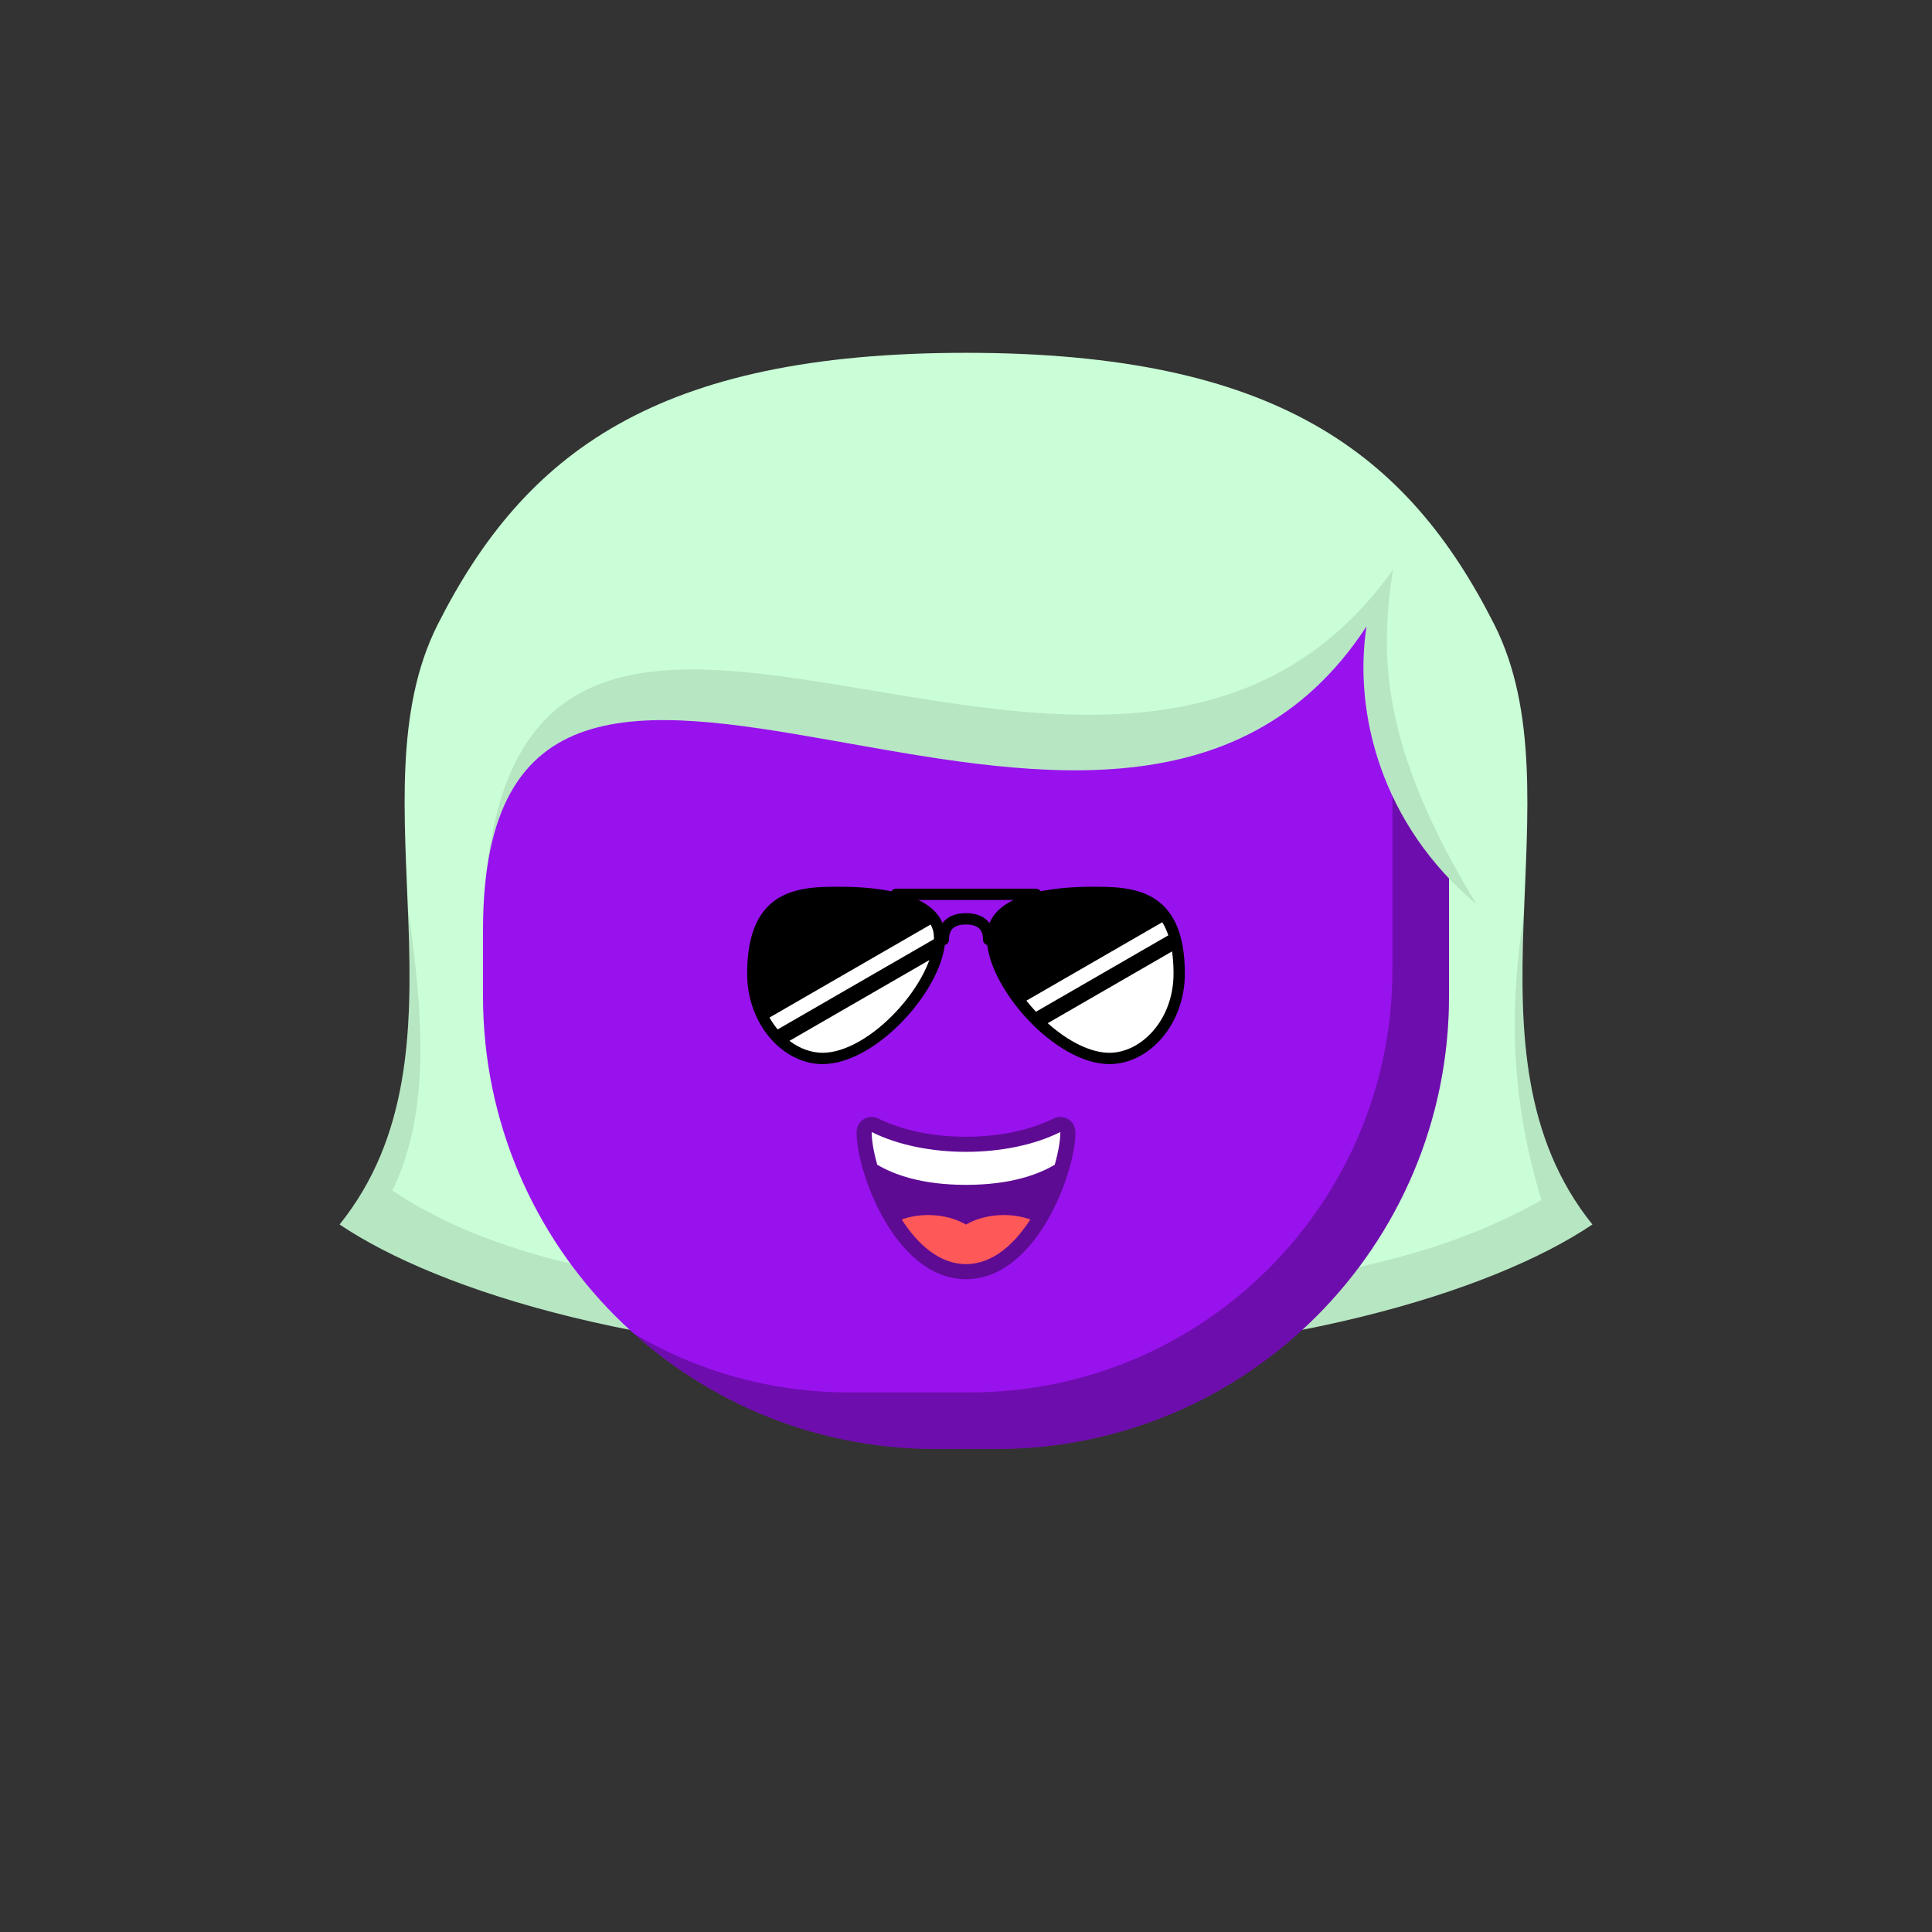
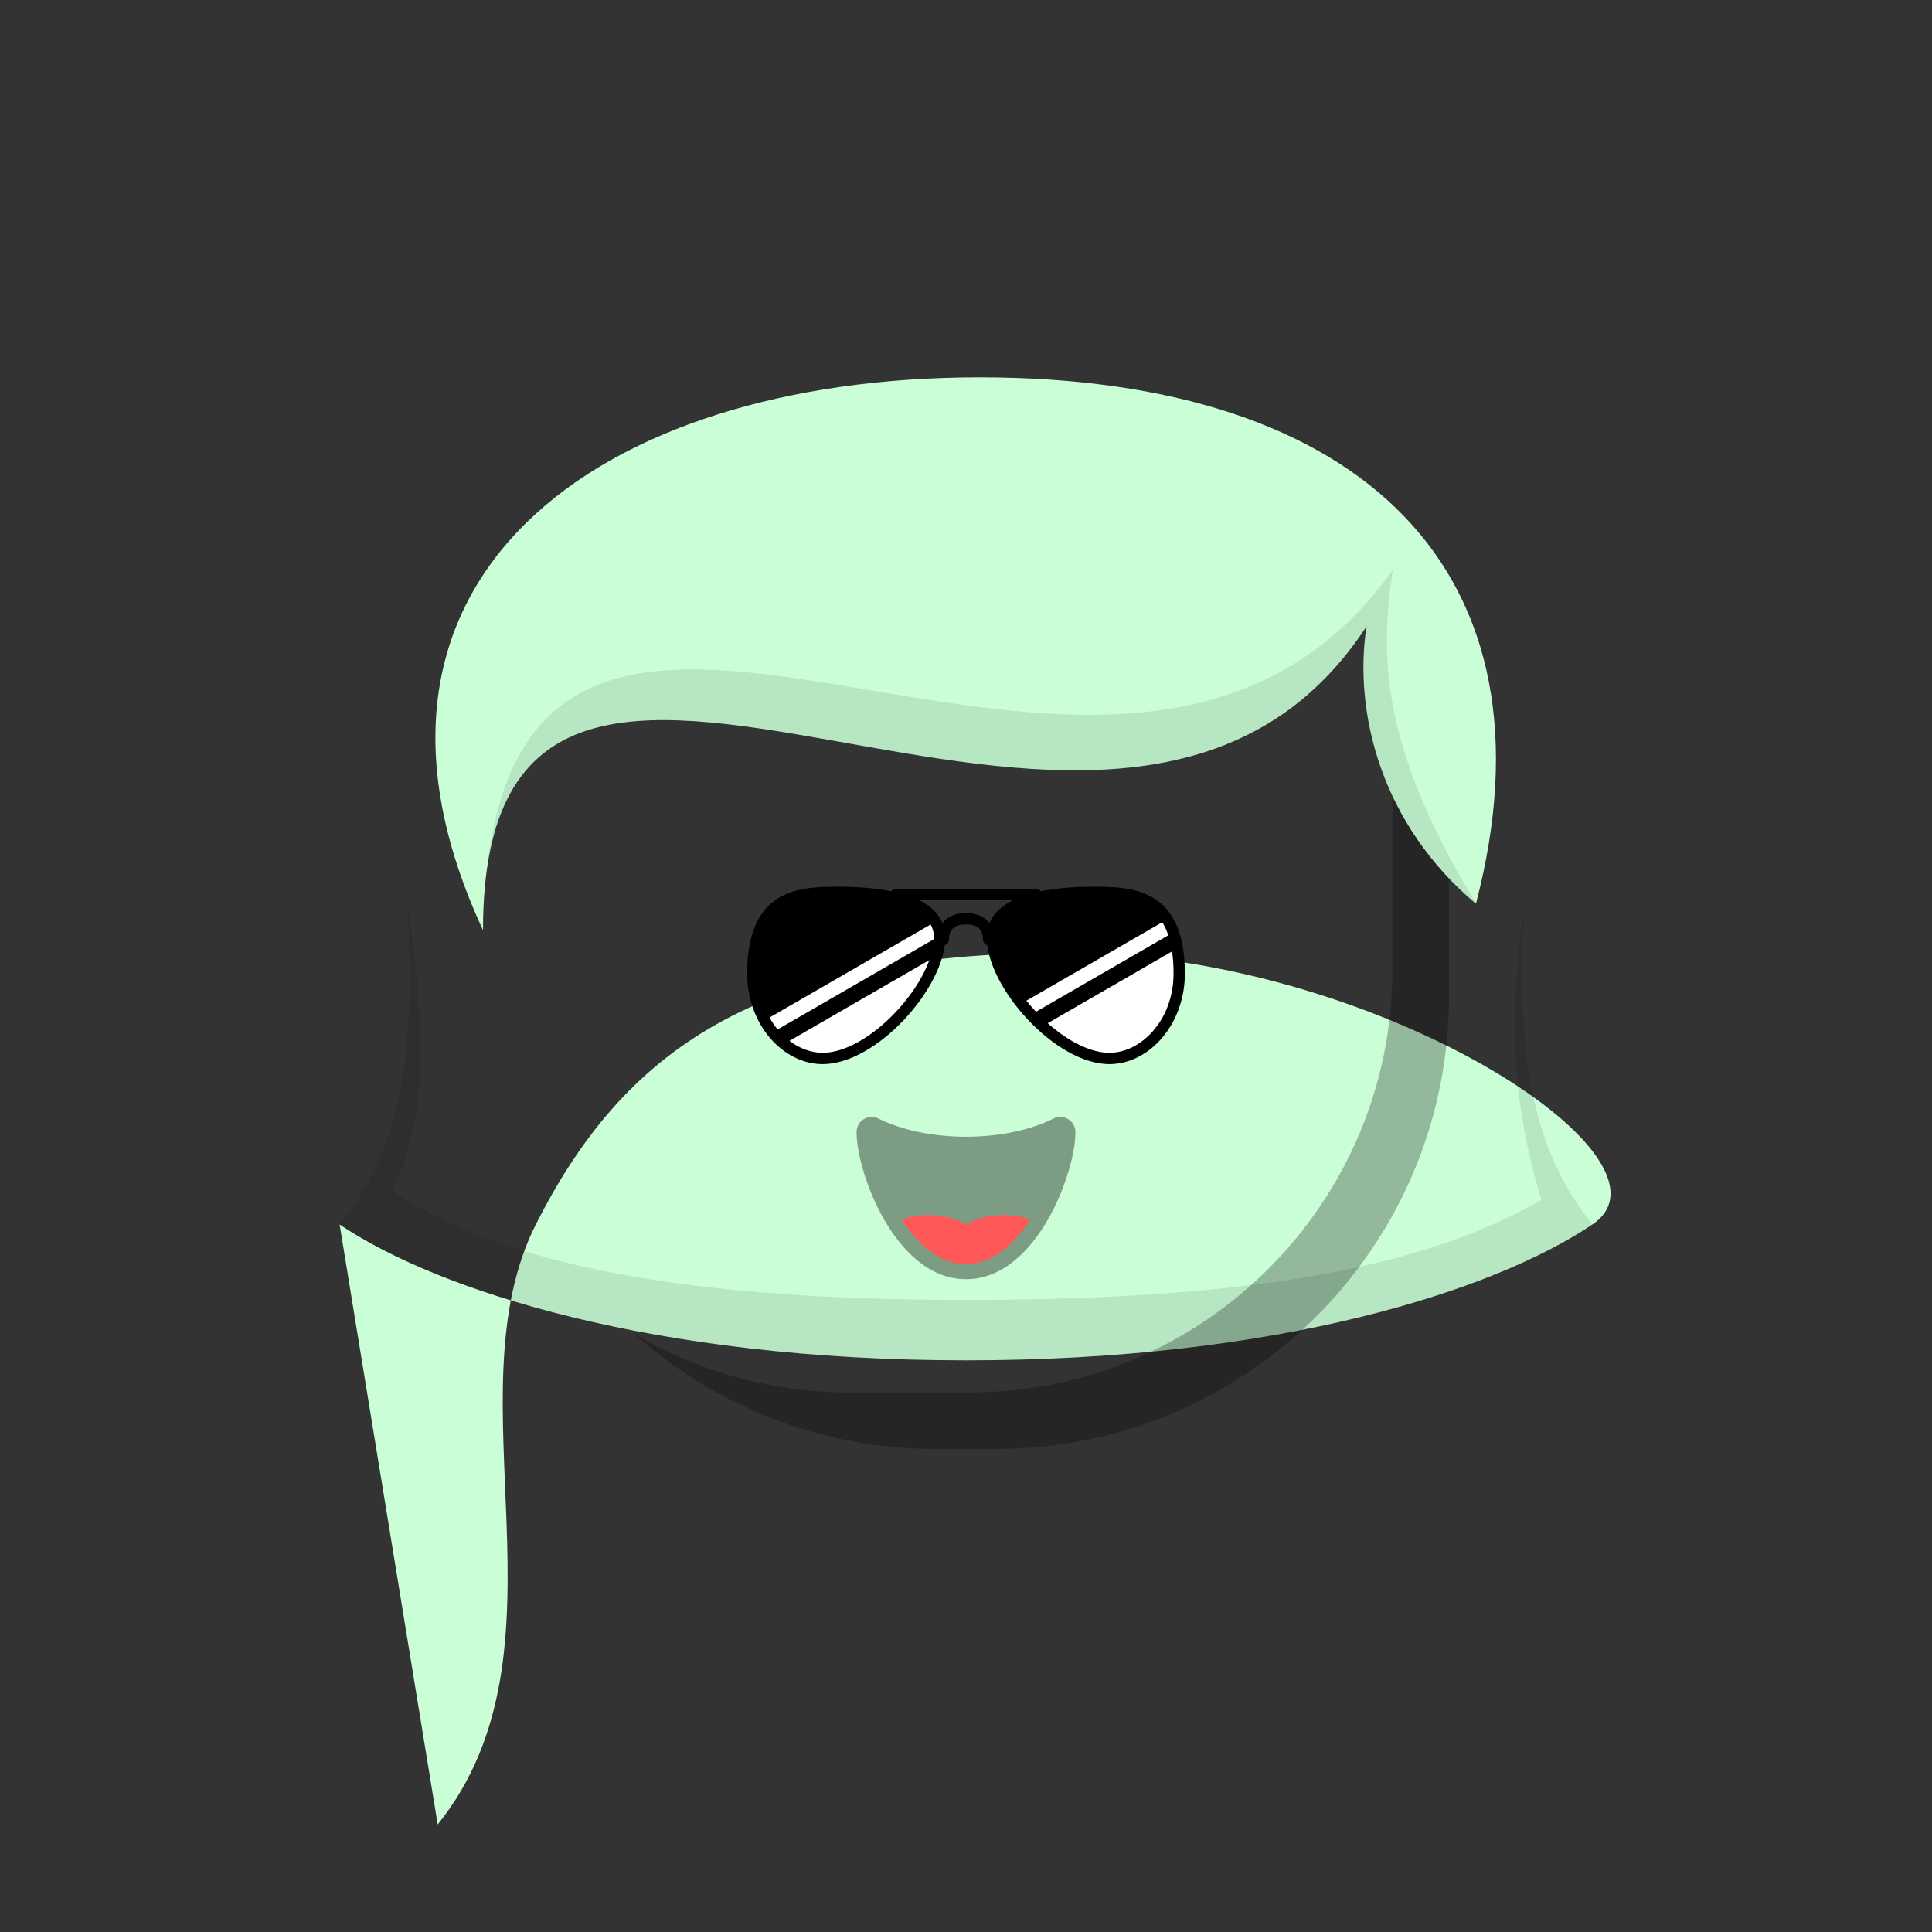
<svg xmlns="http://www.w3.org/2000/svg" viewBox="0 0 512 512">
  <rect x="0" y="0" width="512" height="512" fill="#333333" stroke="none" />
  <g id="backhair">
-     <path d="M89.999 324.5c26 17.5 83.001 36 166.001 36s140-18.5 165.999-36C385 278.5 419 211 396 165.5s-58-72-140-72c-82.001.0-117.001 26.5-140.001 72-23 45.5 11 113-26 159z" fill="#cafed7" />
+     <path d="M89.999 324.5c26 17.5 83.001 36 166.001 36s140-18.5 165.999-36s-58-72-140-72c-82.001.0-117.001 26.5-140.001 72-23 45.5 11 113-26 159z" fill="#cafed7" />
    <path fill-rule="evenodd" clip-rule="evenodd" d="M256 344.5c-83 0-126.001-11.5-152.001-29C114.521 293.77 111.859 267.123 108.075 240.248 109.278 270.059 109.493 300.264 89.999 324.5c26 17.5 83.001 36 166.001 36s140-18.5 165.999-36c-19.193-23.862-19.281-53.51-18.13-82.872C400.728 263.029 399.149 287.398 408.5 318c-28 16-69.5 26.5-152.5 26.5z" fill="#000" fill-opacity=".094" />
  </g>
  <g id="body">
-     <path d="M128 176c0-26.51 21.49-48 48-48H336c26.51.0 48 21.49 48 48v88c0 66.274-53.726 120-120 120H248c-66.274.0-120-53.726-120-120V176z" fill="#9812ee" />
    <path fill-rule="evenodd" clip-rule="evenodd" d="M167.956 353.405C189.192 372.43 217.245 384 248 384h16c66.274.0 120-53.726 120-120V176C384 158.905 375.063 143.897 361.606 135.393 366.289 142.804 369 151.586 369 161v96c0 61.856-50.144 112-112 112H225C204.167 369 184.663 363.312 167.956 353.405z" fill="#000" fill-opacity=".274" />
  </g>
  <g id="hair">
    <path d="M128 246.5C85 154 157.637 1e2 259.638 1e2c102.001.0 154.362 52 131.5 139.5-25-21-32.5-50.5-29-73.5C295.138 268.5 128 117 128 246.5z" fill="#cafed7" />
    <path fill-rule="evenodd" clip-rule="evenodd" d="M128.924 231.177c6.613-50.087 47.882-42.737 95.695-34.221C273.699 205.697 329.674 215.666 362.138 166c-3.5 23 4 52.5 29 73.5C391.145 239.474 391.152 239.448 391.158 239.422 365.514 197.281 365.76 173.208 369.139 151c-35.149 49.258-89.703 40.103-138.038 31.992C179.961 174.41 135.784 166.996 128.924 231.177z" fill="#000" fill-opacity=".094" />
  </g>
  <g id="mouth">
    <path d="M285.001 3e2C285.001 298.614 284.283 297.326 283.103 296.598 281.924 295.869 280.452 295.802 279.212 296.422 272.899 299.578 264.546 301.25 256 301.25S239.101 299.578 232.789 296.422C231.549 295.802 230.076 295.869 228.897 296.597 227.718 297.326 227 298.614 227 3e2 227 305.63 229.661 315.062 234.213 323.044 238.665 330.851 245.946 339 256 339s17.335-8.149 21.788-15.956C282.339 315.062 285.001 305.63 285.001 3e2z" fill="#000" fill-opacity=".384" />
-     <path fill-rule="evenodd" clip-rule="evenodd" d="M279.513 308.666C275.137 311.273 267.751 314 256 314 244.25 314 236.863 311.273 232.487 308.667 231.51 305.263 231 302.202 231 3e2c14 7 36 7 50.001.0C281.001 302.202 280.49 305.263 279.513 308.666z" fill="#fff" />
    <path fill-rule="evenodd" clip-rule="evenodd" d="M273.04 323.169C268.807 329.772 263.019 335 256.001 335 248.984 335 243.196 329.773 238.963 323.17 241.087 322.421 243.477 322 246.003 322 249.787 322 253.264 322.944 256.003 324.522 258.742 322.944 262.219 322 266.003 322 268.528 322 270.917 322.42 273.04 323.169z" fill="#ff5858" />
  </g>
  <g id="eye">
    <path d="M314 258c0-23-14.5-23-24.5-23s-28 1.5-28 13.5c0 13 18 33.5 32.5 33.5 10.5.0 20-10.491 20-24z" fill="#000" />
    <path fill-rule="evenodd" clip-rule="evenodd" d="M308.005 244.405l-36 20.784C272.794 266.175 273.629 267.141 274.504 268.076 274.517 268.091 274.531 268.105 274.545 268.12l35.073-20.25C309.164 246.521 308.618 245.377 308.005 244.405zM310.608 252.133l-32.952 19.024C283.038 275.952 288.997 279 294 279 302.42 279 311 270.31 311 258 311 255.795 310.861 253.85 310.608 252.133z" fill="#fff" />
    <path d="M198 258c0-23 14.5-23 24.5-23s28 1.5 28 13.5c0 13-18 33.5-32.5 33.5-10.5.0-20-10.491-20-24z" fill="#000" />
    <path fill-rule="evenodd" clip-rule="evenodd" d="M206.083 272.809C205.291 271.851 204.567 270.796 203.93 269.655l42.694-24.649C247.188 245.99 247.5 247.131 247.5 248.5 247.5 248.632 247.498 248.766 247.493 248.901l-41.41 23.908zm40.214-18.384C245.893 255.529 245.39 256.677 244.789 257.855 243.016 261.328 240.483 264.882 237.496 268.076 231.387 274.609 224.005 279 218 279 214.956 279 211.891 277.864 209.218 275.832l37.079-21.407z" fill="#fff" />
    <path fill-rule="evenodd" clip-rule="evenodd" d="M256 242C258.232 242 260.155 242.558 261.526 243.843 262.912 245.143 263.5 246.966 263.5 249 263.5 249.828 262.828 250.5 262 250.5S260.5 249.828 260.5 249C260.5 247.534 260.088 246.607 259.474 246.032 258.845 245.442 257.768 245 256 245 254.232 245 253.155 245.442 252.526 246.032 251.912 246.607 251.5 247.534 251.5 249 251.5 249.828 250.828 250.5 250 250.5S248.5 249.828 248.5 249C248.5 246.966 249.088 245.143 250.474 243.843 251.845 242.558 253.768 242 256 242z" fill="#000" />
    <path fill-rule="evenodd" clip-rule="evenodd" d="M237.5 235.5H256h18.5C275.328 235.5 276 236.172 276 237S275.328 238.5 274.5 238.5H256 237.5C236.672 238.5 236 237.828 236 237S236.672 235.5 237.5 235.5z" fill="#000" />
  </g>
</svg>